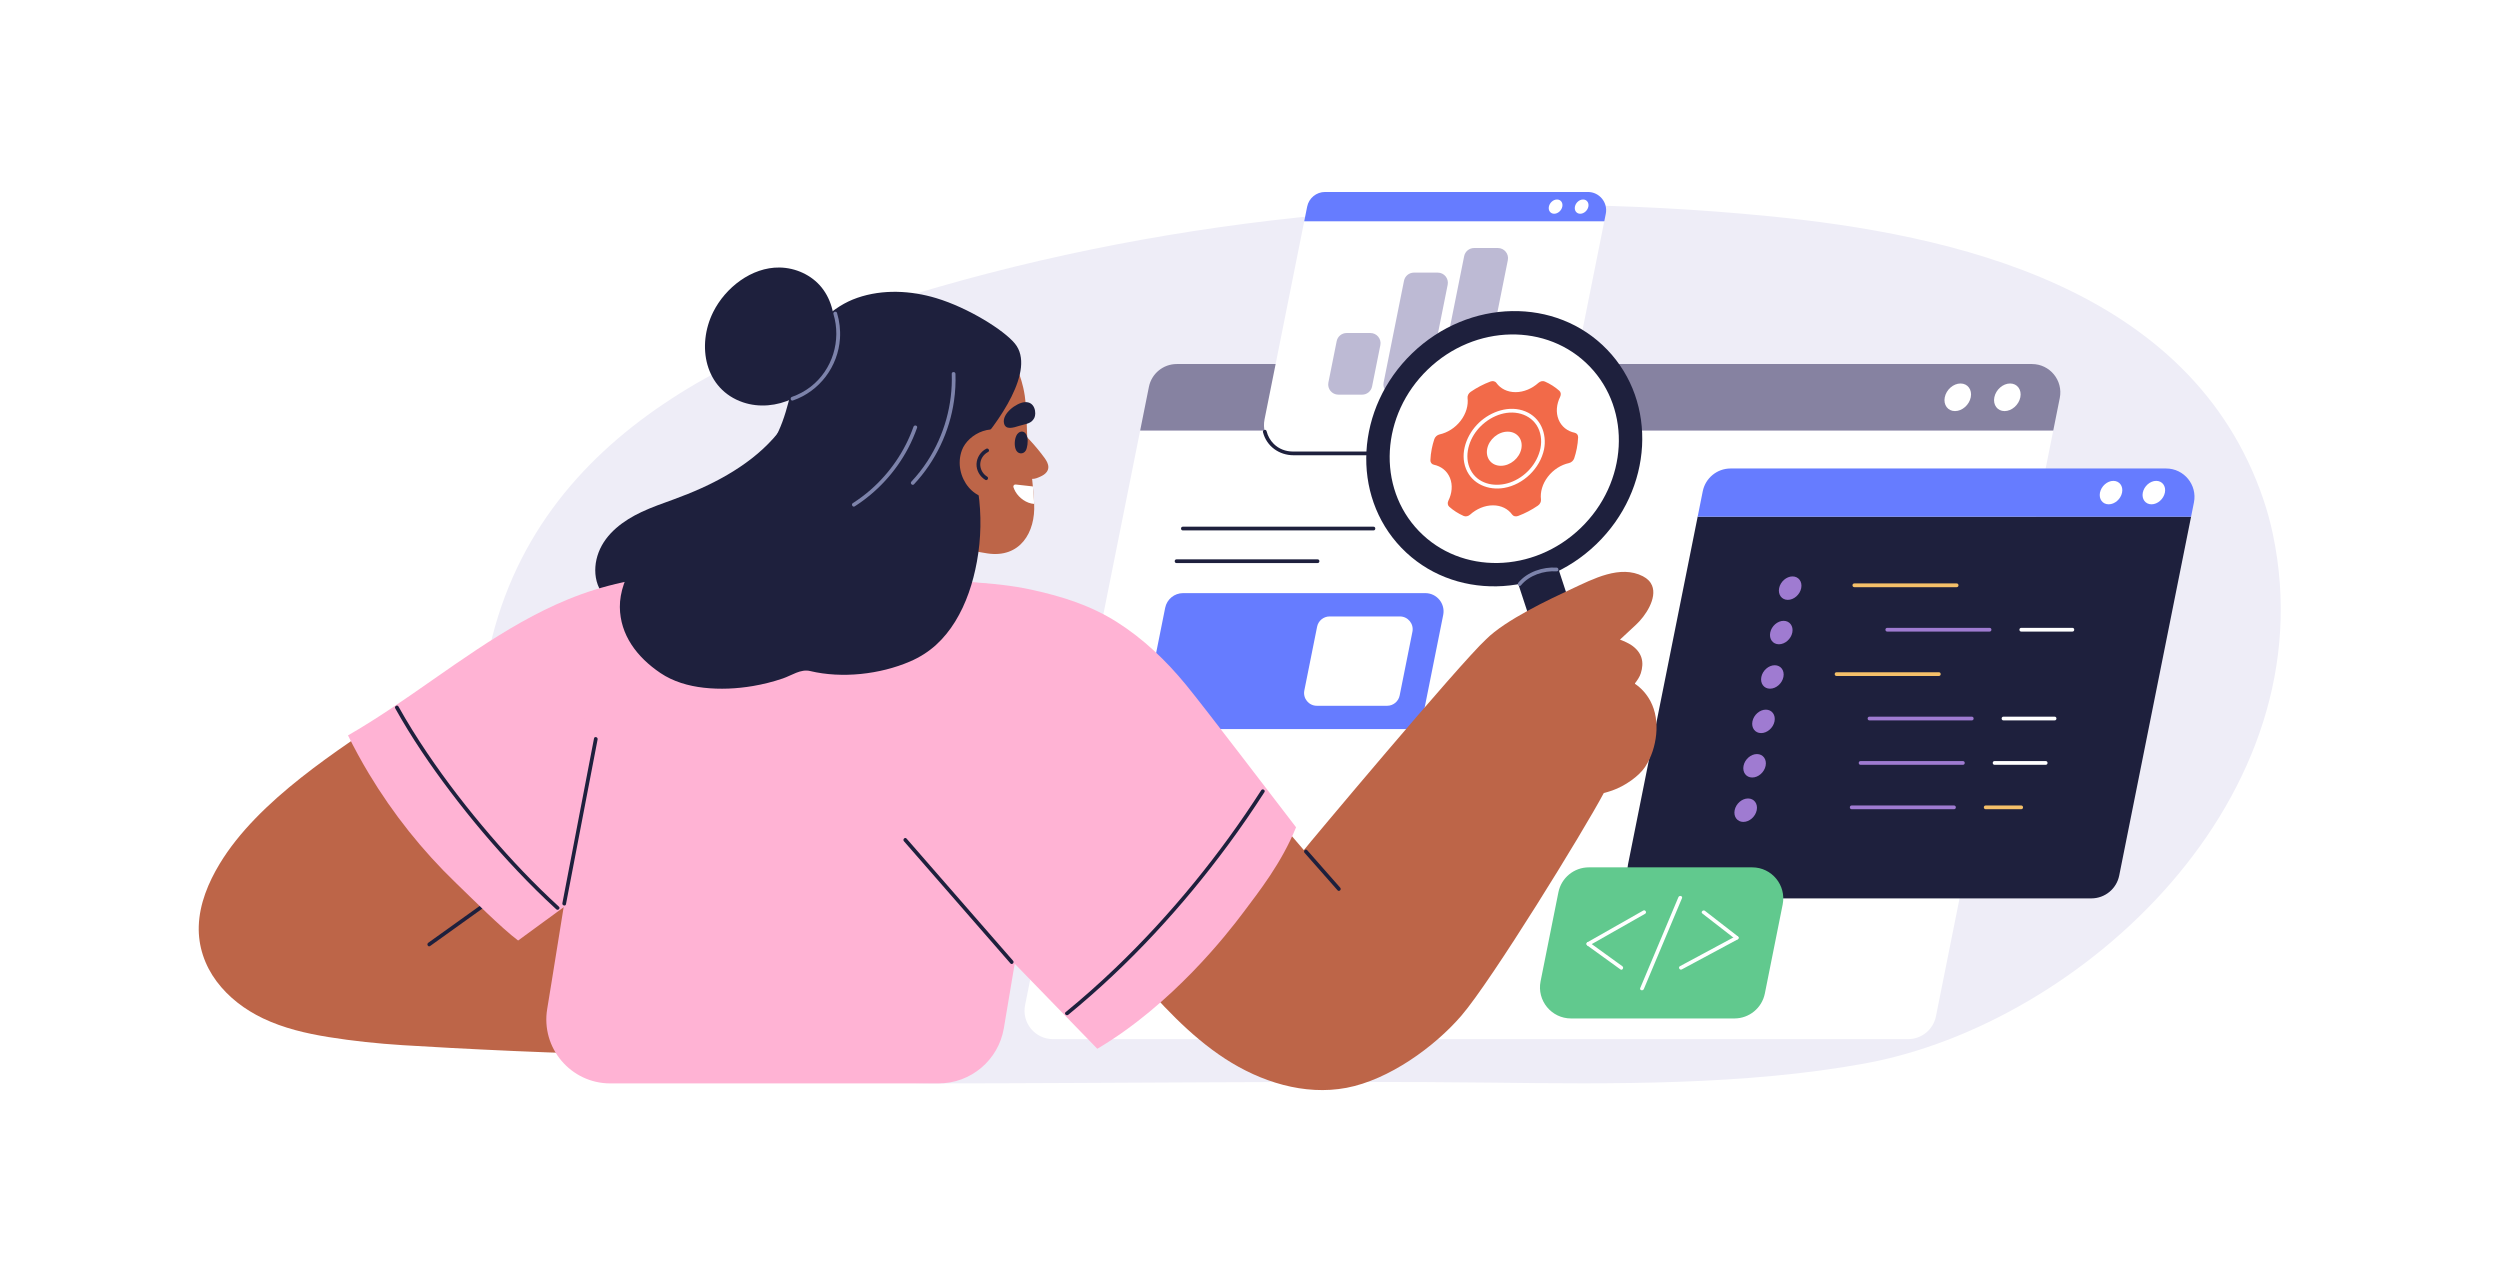
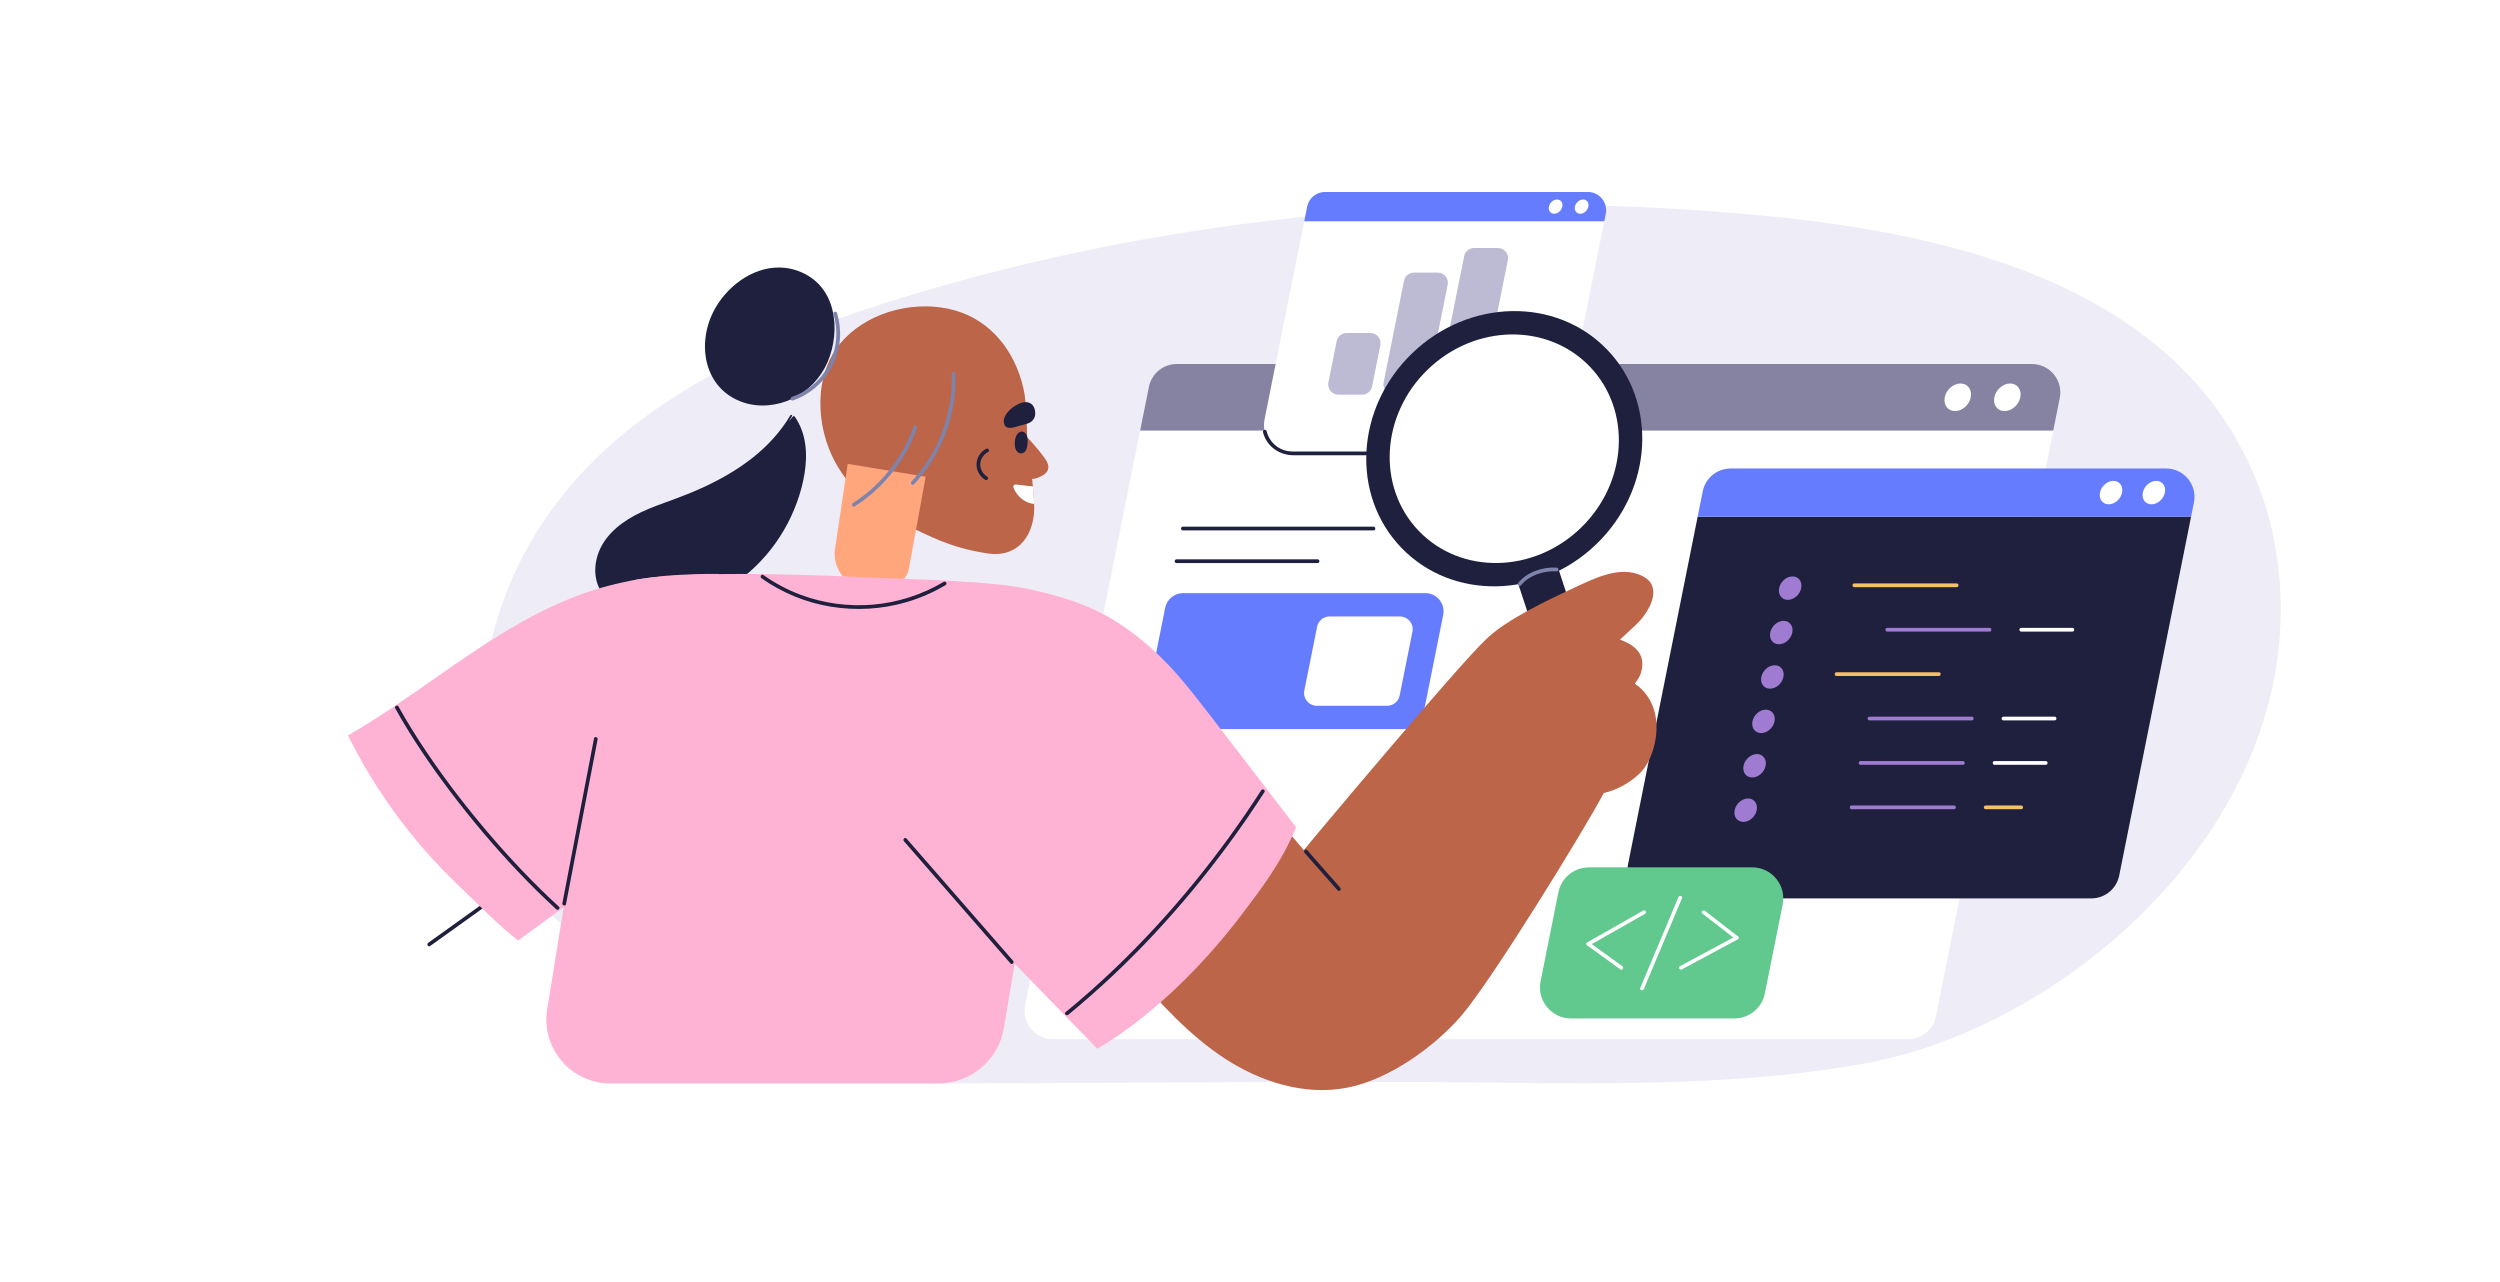
<svg xmlns="http://www.w3.org/2000/svg" id="Layer_1" data-name="Layer 1" viewBox="0 0 3900 2000">
  <rect width="3900" height="2000" style="fill: #fff; stroke-width: 0px;" />
  <g>
    <path d="m3531.09,779.71c-112.41-332.37-484.6-414.34-774.26-442.72-429.17-42.05-876.09-9.05-1292.58,110.57-279.84,80.38-631.45,214.67-703.82,579.13-34.2,172.22-23.99,299.94,106.41,406.84,199.61,163.64,342,256.56,593.31,256.56s613.53-4.2,864.72-1.2c190,2.27,397.3,4.38,584.6-29.94,338.85-62.07,722.45-414.77,636.22-825.68-3.87-18.43-8.76-36.28-14.61-53.57Z" style="fill: #eeedf7; stroke-width: 0px;" />
    <g>
      <g>
        <g>
          <path d="m2976.63,1621.03h-1334.06c-27.96,0-48.94-25.59-43.44-53.01l179.52-896.38h1424.43l-183.01,913.78c-4.15,20.71-22.33,35.61-43.44,35.61Z" style="fill: #fff; stroke-width: 0px;" />
          <path d="m3203.08,671.64h-1424.43l13.65-68.14c4.15-20.71,22.33-35.61,43.44-35.61h1334.06c27.97,0,48.94,25.59,43.45,53.01l-10.16,50.74Z" style="fill: #8682a1; stroke-width: 0px;" />
        </g>
        <path d="m3074.38,619.77c-2.38,11.89-13.39,21.53-24.59,21.53s-18.35-9.64-15.96-21.53c2.38-11.89,13.39-21.53,24.59-21.53s18.35,9.64,15.96,21.53Z" style="fill: #fff; stroke-width: 0px;" />
        <path d="m3151.72,619.77c-2.38,11.89-13.39,21.53-24.59,21.53s-18.35-9.64-15.96-21.53c2.38-11.89,13.39-21.53,24.59-21.53s18.35,9.64,15.97,21.53Z" style="fill: #fff; stroke-width: 0px;" />
      </g>
      <g>
        <path d="m3262.52,1401.48h-679.37c-27.97,0-48.94-25.59-43.45-53.01l108.64-542.43h769.74l-112.12,559.83c-4.15,20.7-22.33,35.61-43.45,35.61Z" style="fill: #1e203d; stroke-width: 0px;" />
        <g>
          <path d="m2809.88,917.5c-2.02,10.1-11.37,18.29-20.89,18.29s-15.58-8.19-13.56-18.29c2.02-10.1,11.37-18.29,20.89-18.29s15.58,8.19,13.56,18.29Z" style="fill: #9f7bd1; stroke-width: 0px;" />
          <path d="m2892.71,915.98h159.72c3.75,0,3.75-5.83,0-5.83h-159.72c-3.75,0-3.76,5.83,0,5.83h0Z" style="fill: #f5c069; stroke-width: 0px;" />
          <path d="m2796,986.78c-2.02,10.1-11.37,18.29-20.89,18.29s-15.58-8.19-13.56-18.29c2.02-10.1,11.37-18.29,20.89-18.29s15.58,8.19,13.56,18.29Z" style="fill: #9f7bd1; stroke-width: 0px;" />
          <path d="m2782.13,1056.06c-2.02,10.1-11.37,18.29-20.89,18.29s-15.58-8.19-13.56-18.29c2.02-10.1,11.37-18.29,20.89-18.29s15.58,8.19,13.56,18.29Z" style="fill: #9f7bd1; stroke-width: 0px;" />
          <path d="m2864.96,1054.54h159.72c3.75,0,3.76-5.83,0-5.83h-159.72c-3.75,0-3.75,5.83,0,5.83h0Z" style="fill: #f5c069; stroke-width: 0px;" />
          <path d="m2768.25,1125.34c-2.02,10.1-11.37,18.29-20.89,18.29s-15.58-8.19-13.56-18.29c2.02-10.1,11.37-18.29,20.89-18.29s15.58,8.19,13.56,18.29Z" style="fill: #9f7bd1; stroke-width: 0px;" />
          <path d="m2916.33,1123.82h159.72c3.75,0,3.76-5.83,0-5.83h-159.72c-3.75,0-3.76,5.83,0,5.83h0Z" style="fill: #9f7bd1; stroke-width: 0px;" />
          <path d="m2754.38,1194.62c-2.02,10.1-11.37,18.29-20.89,18.29s-15.58-8.19-13.56-18.29c2.02-10.1,11.37-18.29,20.89-18.29s15.58,8.19,13.56,18.29Z" style="fill: #9f7bd1; stroke-width: 0px;" />
          <path d="m2902.45,1193.1h159.72c3.75,0,3.76-5.83,0-5.83h-159.72c-3.75,0-3.76,5.83,0,5.83h0Z" style="fill: #9f7bd1; stroke-width: 0px;" />
          <path d="m2740.5,1263.9c-2.02,10.1-11.37,18.29-20.89,18.29s-15.58-8.19-13.56-18.29c2.02-10.1,11.37-18.29,20.89-18.29s15.58,8.19,13.56,18.29Z" style="fill: #9f7bd1; stroke-width: 0px;" />
          <path d="m2888.58,1262.38h159.72c3.75,0,3.75-5.83,0-5.83h-159.72c-3.75,0-3.75,5.83,0,5.83h0Z" style="fill: #9f7bd1; stroke-width: 0px;" />
          <path d="m2944.08,985.26h159.72c3.75,0,3.75-5.83,0-5.83h-159.72c-3.75,0-3.75,5.83,0,5.83h0Z" style="fill: #9f7bd1; stroke-width: 0px;" />
          <path d="m3153.12,985.26h79.86c3.75,0,3.75-5.83,0-5.83h-79.86c-3.75,0-3.76,5.83,0,5.83h0Z" style="fill: #fff; stroke-width: 0px;" />
          <path d="m3125.37,1123.82h79.86c3.75,0,3.76-5.83,0-5.83h-79.86c-3.75,0-3.76,5.83,0,5.83h0Z" style="fill: #fff; stroke-width: 0px;" />
          <path d="m3111.49,1193.1h79.86c3.75,0,3.75-5.83,0-5.83h-79.86c-3.75,0-3.75,5.83,0,5.83h0Z" style="fill: #fff; stroke-width: 0px;" />
          <path d="m3097.62,1262.38h55.5c3.75,0,3.76-5.83,0-5.83h-55.5c-3.75,0-3.75,5.83,0,5.83h0Z" style="fill: #f5c069; stroke-width: 0px;" />
        </g>
        <path d="m3418.09,806.03h-769.74l7.93-39.58c4.15-20.7,22.33-35.61,43.45-35.61h679.37c27.97,0,48.94,25.59,43.44,53.01l-4.44,22.18Z" style="fill: #667cff; stroke-width: 0px;" />
        <path d="m3377.23,768.44c-2.02,10.1-11.37,18.29-20.89,18.29s-15.58-8.19-13.56-18.29c2.02-10.1,11.37-18.29,20.89-18.29s15.58,8.19,13.56,18.29Z" style="fill: #fff; stroke-width: 0px;" />
        <path d="m3310.42,768.44c-2.02,10.1-11.37,18.29-20.89,18.29s-15.58-8.19-13.56-18.29c2.02-10.1,11.37-18.29,20.89-18.29s15.58,8.19,13.56,18.29Z" style="fill: #fff; stroke-width: 0px;" />
      </g>
      <g>
        <path d="m2705.66,1588.79h-254.85c-30.58,0-53.51-27.98-47.5-57.96l27.8-138.83c4.53-22.64,24.41-38.93,47.5-38.93h254.85c30.58,0,53.51,27.98,47.5,57.96l-27.8,138.83c-4.53,22.64-24.41,38.93-47.5,38.93Z" style="fill: #61c98e; stroke-width: 0px;" />
        <g>
          <path d="m2563.43,1420.48c-29.05,16.5-58.1,33-87.14,49.5-3.26,1.85-.33,6.89,2.94,5.03,29.05-16.5,58.1-33,87.14-49.5,3.26-1.85.33-6.89-2.94-5.03h0Z" style="fill: #fff; stroke-width: 0px;" />
          <path d="m2476.28,1475.01c17.19,12.42,34.38,24.85,51.57,37.27,3.04,2.2,5.95-2.85,2.94-5.03-17.19-12.42-34.38-24.85-51.57-37.27-3.04-2.2-5.95,2.85-2.94,5.03h0Z" style="fill: #fff; stroke-width: 0px;" />
        </g>
        <g>
          <path d="m2655.65,1425.06c17.17,13.32,34.35,26.65,51.52,39.97,2.93,2.27,7.08-1.82,4.12-4.12-17.17-13.32-34.35-26.65-51.52-39.97-2.93-2.27-7.08,1.82-4.12,4.12h0Z" style="fill: #fff; stroke-width: 0px;" />
          <path d="m2707.76,1460.45c-29,15.63-58.04,31.17-87.03,46.79-3.3,1.78-.36,6.81,2.94,5.03,29-15.63,58.04-31.17,87.03-46.79,3.3-1.78.36-6.81-2.94-5.03h0Z" style="fill: #fff; stroke-width: 0px;" />
        </g>
        <path d="m2564.37,1542.92c19.85-47.26,39.69-94.51,59.54-141.77,1.45-3.45-4.19-4.96-5.62-1.55-19.85,47.25-39.69,94.51-59.54,141.77-1.45,3.45,4.19,4.96,5.62,1.55h0Z" style="fill: #fff; stroke-width: 0px;" />
      </g>
      <g>
        <path d="m1835.37,878.4h220.08c3.75,0,3.75-5.83,0-5.83h-220.08c-3.75,0-3.76,5.83,0,5.83h0Z" style="fill: #1e203d; stroke-width: 0px;" />
        <path d="m1845.21,827.46h297.44c3.75,0,3.76-5.83,0-5.83h-297.44c-3.75,0-3.75,5.83,0,5.83h0Z" style="fill: #1e203d; stroke-width: 0px;" />
        <path d="m2192.4,1137.39h-377.87c-17.98,0-31.46-16.45-27.93-34.08l31.07-155.15c2.67-13.31,14.35-22.89,27.93-22.89h377.87c17.98,0,31.46,16.45,27.93,34.08l-31.07,155.15c-2.67,13.31-14.35,22.89-27.93,22.89Z" style="fill: #667cff; stroke-width: 0px;" />
        <path d="m2163.9,1101.02h-109.59c-12.59,0-22.03-11.52-19.56-23.87l19.92-99.47c1.87-9.32,10.05-16.03,19.56-16.03h109.59c12.59,0,22.03,11.52,19.56,23.87l-19.92,99.47c-1.87,9.32-10.05,16.03-19.56,16.03Z" style="fill: #fff; stroke-width: 0px;" />
      </g>
      <g>
        <g>
          <path d="m2393.85,707.29h-377.72c-27.97,0-48.94-25.59-43.45-53.01l61.9-309.09h468.1l-65.39,326.5c-4.15,20.7-22.33,35.61-43.45,35.61Z" style="fill: #fff; stroke-width: 0px;" />
          <path d="m2441.47,636.06c-1.62,8.11-3.25,16.21-4.87,24.32-2.08,10.37-3.78,20.51-10.8,28.96-7.98,9.6-19.74,14.94-32.17,15.04-1.92.02-3.84,0-5.76,0h-364.71c-2.19,0-4.37,0-6.56,0-11.04-.04-21.6-4.08-29.5-11.88-5.56-5.49-9.34-12.35-11.26-19.91-.92-3.63-6.54-2.09-5.62,1.55,5.62,22.15,25.34,36.06,47.77,36.06h366.01c10.34,0,20.09.04,29.87-4.46,13.55-6.24,23.23-18.93,26.27-33.45,1.84-8.77,3.52-17.58,5.28-26.37.56-2.77,1.11-5.54,1.67-8.31.73-3.66-4.88-5.23-5.62-1.55h0Z" style="fill: #1e203d; stroke-width: 0px;" />
          <path d="m2502.69,345.19h-468.1l4.57-22.83c2.67-13.31,14.35-22.89,27.93-22.89h410c17.98,0,31.46,16.45,27.93,34.08l-2.33,11.64Z" style="fill: #667cff; stroke-width: 0px;" />
          <path d="m2477.84,322.33c-1.23,6.14-6.92,11.12-12.7,11.12s-9.48-4.98-8.25-11.12c1.23-6.14,6.92-11.12,12.7-11.12s9.48,4.98,8.25,11.12Z" style="fill: #fff; stroke-width: 0px;" />
          <path d="m2437.21,322.33c-1.23,6.14-6.92,11.12-12.7,11.12s-9.48-4.98-8.25-11.12c1.23-6.14,6.92-11.12,12.7-11.12s9.48,4.98,8.25,11.12Z" style="fill: #fff; stroke-width: 0px;" />
        </g>
        <path d="m2297.22,615.67h-37.1c-9.99,0-17.48-9.14-15.52-18.93l39.48-197.12c1.48-7.39,7.97-12.72,15.52-12.72h37.1c9.99,0,17.48,9.14,15.52,18.93l-39.48,197.12c-1.48,7.39-7.97,12.72-15.52,12.72Z" style="fill: #bdbad4; stroke-width: 0px;" />
        <path d="m2258.38,444.2l-31.8,158.75c-1.48,7.39-7.97,12.72-15.52,12.72h-37.1c-9.99,0-17.48-9.14-15.52-18.93l31.8-158.75c1.48-7.39,7.97-12.72,15.52-12.72h37.1c9.99,0,17.48,9.14,15.52,18.93Z" style="fill: #bdbad4; stroke-width: 0px;" />
        <path d="m2153.35,538.44l-12.91,64.5c-1.48,7.4-7.97,12.72-15.52,12.72h-37.1c-9.99,0-17.48-9.14-15.52-18.93l12.91-64.5c1.48-7.4,7.97-12.72,15.52-12.72h37.1c9.99,0,17.48,9.14,15.52,18.93Z" style="fill: #bdbad4; stroke-width: 0px;" />
      </g>
    </g>
    <path d="m2450.44,1013.85c24.49-6.74,49.81-9.53,75.18-8.34,3.75.18,3.74-5.65,0-5.83-25.86-1.22-51.77,1.68-76.73,8.54-3.61.99-2.08,6.62,1.55,5.62h0Z" style="fill: #1e203d; stroke-width: 0px;" />
    <path d="m2472.48,1078.82c24.49-6.74,49.81-9.53,75.18-8.34,3.75.18,3.74-5.65,0-5.83-25.86-1.22-51.77,1.68-76.73,8.54-3.61.99-2.08,6.62,1.55,5.62h0Z" style="fill: #1e203d; stroke-width: 0px;" />
    <path d="m2509.12,1229.38c9.19-15.45,18.37-30.9,27.56-46.34,1.92-3.23-3.11-6.16-5.03-2.94-9.18,15.45-18.37,30.9-27.55,46.34-1.92,3.23,3.11,6.16,5.03,2.94h0Z" style="fill: #1e203d; stroke-width: 0px;" />
    <g>
      <path d="m1250.25,669.65c-2.66-7-6.18-13.65-10.5-19.76-.68-.96-2.08-.95-2.83-.09-2.07,2.4-4.06,4.86-6.09,7.29,1.64-2.62,3.25-5.26,4.78-7.95.94-1.65-1.74-2.8-2.69-1.2-15.36,26.04-36.12,48.42-59.88,66.99-24.11,18.85-50.94,33.96-78.76,46.57-14.17,6.43-28.63,12.18-43.24,17.53-16.95,6.2-34.06,12.07-50.4,19.77-27.87,13.12-55.43,33.09-66.79,62.88-5.46,14.3-6.98,30.24-3.08,45.13,3.86,14.72,13.48,27.09,26.04,35.49,28.74,19.21,65.49,16.25,97.6,8.8,31.04-7.21,60.71-20.05,87.24-37.7,26.57-17.68,49.8-40.22,68.28-66.24,18.31-25.79,32-54.77,40.17-85.33,7.94-29.71,11.31-62.81.15-92.18Z" style="fill: #1e203d; stroke-width: 0px;" />
-       <path d="m765.5,1328.77c-17.91-6.36-13.33-26.79-6.98-43.03,16.45-42.06,49.49-78.82,79.15-112.06,17.45-19.55,35.67-38.34,54.37-56.67-81.53-47.24-194.41-61.12-269.47-11.04-95.15,63.49-219.99,142.31-279.96,241.68-17.69,29.31-31.45,62.45-32.54,97.08-.99,31.25,9.15,61.16,27.79,86.14,18.71,25.08,44.31,44.36,72.41,57.77,32.21,15.37,67.32,23.55,102.39,29.21,38.26,6.17,76.93,10.17,115.61,12.62,77.82,4.93,268,14.77,360.33,14.24,10.58-.06,8.33-64.88,9.49-70.48,1.8-8.72,2.27-17.75,3.04-26.6.88-10.05,1.68-20.11,2.4-30.18,2.2-30.81,3.61-74.46,4.29-105.35-67.33-22.61-205.94-70.42-242.31-83.34Z" style="fill: #bd6548; stroke-width: 0px;" />
      <path d="m670.98,1475.79c41.41-29.66,82.81-59.32,124.22-88.98,3.02-2.16.12-7.22-2.94-5.03-41.41,29.66-82.81,59.32-124.22,88.98-3.02,2.16-.12,7.22,2.94,5.03h0Z" style="fill: #1e203d; stroke-width: 0px;" />
      <path d="m1106.05,1055.3c-4.3,53.47,13.86,132.75,11.25,186.43-16.75,12.16-33.5,24.31-50.23,36.52-24.02,17.53-48.05,35.07-72.07,52.6-24.13,17.61-48.26,35.22-72.39,52.83-24.02,17.53-48.04,35.07-72.06,52.61-14.11,10.3-28.2,20.62-42.3,30.94-26.26-19.66-73.06-66.74-96.9-89.67-26.15-25.16-50.74-52.16-73.5-80.76-22.71-28.54-43.63-58.67-62.51-90.1-11.62-19.35-22.46-39.2-32.46-59.48,22.36-12.87,44.21-26.69,65.72-41.01,45.44-30.27,89.56-62.61,135.09-92.74,45.35-30.01,92.26-57.91,142.48-78.5,55.09-22.59,113.72-35.17,173.53-38.18,20.5-1.03,40.54-1.77,61.67-1.44-6.01,52.65-11.06,107.03-15.32,159.96Z" style="fill: #ffb3d4; stroke-width: 0px;" />
      <g>
        <ellipse cx="2346.65" cy="700.02" rx="222.81" ry="206.9" transform="translate(171.15 1824.28) rotate(-43.94)" style="fill: #1e203d; stroke-width: 0px;" />
        <ellipse cx="2346.65" cy="700.02" rx="185.01" ry="171.8" transform="translate(171.16 1824.31) rotate(-43.94)" style="fill: #fff; stroke-width: 0px;" />
        <polygon points="2529.7 1187.67 2467.44 1212.27 2361.19 888.74 2423.45 864.14 2529.7 1187.67" style="fill: #1e203d; stroke-width: 0px;" />
        <path d="m2372.65,913.17c13.02-15.84,35.69-23.18,55.71-21.87,3.74.25,3.73-5.58,0-5.83-21.39-1.41-45.92,6.66-59.83,23.57-2.36,2.87,1.74,7.02,4.12,4.12h0Z" style="fill: #7d83ab; stroke-width: 0px;" />
        <g>
-           <path d="m2461.88,682.28c.15-3.57-1.99-6.47-5.39-7.19-11.31-2.38-20.66-9.51-25.14-20.64-4.48-11.11-3.19-23.96,2.51-35.49,1.71-3.47,1.15-7.22-1.31-9.39-6.6-5.83-14.17-10.69-22.56-14.39-3.09-1.36-7.15-.55-10.13,2.13-9.88,8.87-22.67,14.44-35.64,14.44s-23.55-5.57-29.9-14.45c-1.9-2.66-5.61-3.49-9.22-2.14-10.85,4.06-21.26,9.53-30.94,16.16-3.31,2.26-5.17,6.08-4.76,9.56,1.36,11.42-2.15,24.26-10.79,35.49-8.63,11.23-20.64,18.61-32.83,21.3-3.74.83-7.05,3.76-8.26,7.4-1.63,4.9-2.95,9.89-3.96,14.96-1.2,6.04-1.9,11.98-2.14,17.77-.14,3.56,1.99,6.46,5.39,7.17,11.31,2.37,20.66,9.51,25.16,20.62,4.48,11.11,3.18,23.97-2.51,35.5-1.71,3.46-1.15,7.22,1.3,9.39,6.59,5.83,14.16,10.7,22.55,14.4,3.09,1.36,7.15.54,10.12-2.13,9.88-8.87,22.66-14.42,35.64-14.42s23.55,5.56,29.9,14.43c1.9,2.66,5.61,3.49,9.22,2.14,10.85-4.06,21.26-9.53,30.95-16.16,3.31-2.26,5.18-6.09,4.76-9.56-1.36-11.42,2.15-24.25,10.76-35.46,8.62-11.23,20.64-18.62,32.84-21.32,3.74-.83,7.04-3.76,8.25-7.4,1.63-4.9,2.95-9.9,3.96-14.96,1.2-6.03,1.9-11.95,2.14-17.73Zm-120.52,44.36c-14.7,0-24.25-11.92-21.33-26.63,2.93-14.7,17.22-26.63,31.93-26.63s24.25,11.92,21.33,26.63c-2.93,14.7-17.22,26.63-31.93,26.63Z" style="fill: #f26a49; stroke-width: 0px;" />
          <path d="m2403.13,699.25c-5.07,24.45-23.95,45.27-47.46,53.48-20.96,7.32-46.78,3.78-59.52-16.1-13.11-20.46-6.4-47.37,7.98-65.29,14.97-18.64,40.08-31.5,64.33-26.78,11.5,2.24,22,8.6,28.47,18.49,7,10.71,8.57,23.78,6.2,36.19-.7,3.66,4.92,5.23,5.62,1.55,4.61-24.2-5.36-49.22-29.02-58.93-24.93-10.24-53.9-.15-72.63,17.66-18.76,17.84-30.26,46.84-20.08,72.01,9.6,23.76,35.02,33.83,59.28,29.65,30.19-5.21,56.23-30.44,62.44-60.39.76-3.66-4.86-5.22-5.62-1.55Z" style="fill: #fff; stroke-width: 0px;" />
        </g>
      </g>
      <path d="m2574.57,1093.61c-5.77-10.83-14.14-20.36-24.41-27.09,3.7-4.82,7.67-10.37,9.52-16.26,5.27-16.81,2.64-32.44-15.56-44.44-3.36-2.22-12.79-6.62-16.95-8.02,8.6-7.86,16.91-15.82,24.91-23.16,14.76-13.54,33.33-41.43,25.09-61.25-2.35-5.64-6.87-10.63-14.28-14.45-35.27-18.16-77.15,3.97-111.28,19.88-33.8,15.76-103.01,48.09-133.36,78.54,0,0,0,0,0,.01-40.86,37.51-281.53,324.73-284.24,328.79-13.45-15.23-68.07-80.55-78.68-90.11-28.88,29.84-55.14,62.32-78.73,96.47-24.21,35.05-45.61,72.04-63.88,110.52-9.76,20.54-46.29,71.98-46.29,71.98,43.74,50.05,88.81,100.23,144.89,136.7,55.04,35.79,123.39,57.76,189.22,45.29,65.84-12.47,136.94-63.51,179.21-112.55,47.05-54.59,191.36-289.19,222.13-347.28,4.3-1.13,8.59-2.4,12.9-3.9,20.57-7.12,42.21-22.74,51.55-36.81,9.92-14.95,15.57-33.09,17.34-50.87,1.77-17.72-.64-36.16-9.07-52Z" style="fill: #bd6548; stroke-width: 0px;" />
      <path d="m2035.07,1330.4c17.19,19.5,34.38,39.01,51.57,58.51,2.48,2.82,6.59-1.31,4.12-4.12-17.19-19.5-34.38-39.01-51.57-58.51-2.48-2.82-6.59,1.31-4.12,4.12h0Z" style="fill: #1e203d; stroke-width: 0px;" />
      <path d="m1939.43,1423.64c-24.71,32.98-110.72,143.35-227.63,212.46-.46-.48-276.43-284.7-276.43-284.7,4.94-37.82,49.07-137.62,53.31-175.51,9.02-80.41,16.43-161.01,22.13-241.73.67-9.54-3.99-16.78-3.36-26.33,39.03,2.11,71.64,5.46,103.09,12.42,47.45,10.5,91.15,24.33,132.19,50.37,41.1,26.09,76.35,59.91,107.18,97.4,30.57,37.17,143.91,186.33,171.94,222.53-22.82,56.15-57.59,99.94-82.41,133.07Z" style="fill: #ffb3d4; stroke-width: 0px;" />
      <path d="m1625.11,708.53c-7.8-10.13-16.22-19.76-25.19-28.86-.12-.2-.28-.36-.47-.49-.53-.54-1.05-1.1-1.59-1.63-1.26-1.25-3.47.41-2.21,1.74.42.44.81.9,1.23,1.35.07,6.28.99,12.61,1.55,18.86.59,6.52,1.18,13.03,1.76,19.55.55,6.12.96,12.27,1.67,18.37.54,4.65,2.67,9.11,7.85,9.61,4.44.42,9.25-1.73,13.22-3.52,3.74-1.69,7.54-3.92,9.98-7.31,6.93-9.64-1.98-20.1-7.8-27.65Z" style="fill: #bd6548; stroke-width: 0px;" />
      <path d="m1282,601.15c4.47-27.05,15.79-52.79,35.85-73.29,43.39-44.35,114.49-59.79,171.41-43.76,57.11,16.09,93.99,64.32,107.01,120.65,7.88,34.09,3.4,70.58,8.76,105.05,4,25.75,6.79,48.51,8.24,75.9,2.37,44.82-22.02,85.49-73.29,77.57-59.84-9.24-89.71-27.32-128.84-45.25-52.05-23.85-97.1-64.31-118.12-118.38-11.65-29.97-16.5-65.22-11-98.48Z" style="fill: #bd6548; stroke-width: 0px;" />
      <path d="m1443.99,743.69s-16.1,90.16-26.59,145.71c0,0-7.98,38.81-65.87,28.79-54.3-9.4-49.47-58.17-49.47-58.17l20.37-136.39,121.55,20.06Z" style="fill: #ffa67d; stroke-width: 0px;" />
      <path d="m1596.52,919.85c-74.37-15.82-155.9-15-236.59-18.86-62.48-2.99-265.88-12.17-361.62,2.27-31.63,4.77-53.8,36.63-66.47,65.89-16.1,37.17-11.46,76.96-15.73,115.81-4.74,43.24-9.73,84.75-6.13,128.44.26,3.18.62,6.36.94,9.54-.17,1-.34,2.01-.51,3.01-17.17,102.7-33.95,205.47-50.3,308.31-2.07,13.02-4.25,26.29-6.47,39.67-10.11,60.82,36.8,116.19,98.46,116.19h511.99c50.4,0,93.45-36.32,101.9-86.01,13.25-77.89,32.16-190.5,42.57-258.57,9.76-63.78,19.06-127.62,27.93-191.53,7.74-55.81-31.74-232.39-39.98-234.14Z" style="fill: #ffb3d4; stroke-width: 0px;" />
      <path d="m1187.92,902.06c32.29,22.82,69.68,38.12,108.72,44.45,38.79,6.29,78.85,3.98,116.62-6.93,21.66-6.26,42.47-15.33,61.86-26.83,3.22-1.91.29-6.95-2.94-5.03-33.53,19.89-71.34,32.17-110.2,35.5-38.15,3.27-76.83-1.9-112.73-15.24-20.72-7.7-40.34-18.19-58.39-30.94-3.07-2.17-5.98,2.88-2.94,5.03h0Z" style="fill: #1e203d; stroke-width: 0px;" />
      <path d="m1666.49,1583.06c47.57-38.94,92.3-81.3,134.24-126.24,41.26-44.2,79.86-90.88,115.7-139.57,19.56-26.57,38.27-53.75,56.1-81.51,2.03-3.16-3.01-6.09-5.03-2.94-31.96,49.76-66.77,97.69-104.18,143.49-38.49,47.12-79.71,92.04-123.65,134.12-24.88,23.82-50.64,46.71-77.3,68.53-2.9,2.38,1.24,6.48,4.12,4.12h0Z" style="fill: #1e203d; stroke-width: 0px;" />
      <path d="m1410.1,1312.29c43.14,49.48,86.28,98.96,129.42,148.44,12.26,14.06,24.52,28.12,36.77,42.18,2.47,2.83,6.58-1.3,4.12-4.12-43.14-49.48-86.28-98.96-129.42-148.44-12.26-14.06-24.52-28.12-36.77-42.18-2.47-2.83-6.57,1.3-4.12,4.12h0Z" style="fill: #1e203d; stroke-width: 0px;" />
      <path d="m882.93,1410.54c12.79-66.65,25.59-133.3,38.38-199.95,3.66-19.04,7.31-38.09,10.97-57.13.7-3.66-4.91-5.23-5.62-1.55-12.79,66.65-25.59,133.3-38.38,199.95-3.66,19.04-7.31,38.09-10.97,57.13-.7,3.66,4.91,5.23,5.62,1.55h0Z" style="fill: #1e203d; stroke-width: 0px;" />
      <path d="m616.59,1105.07c25.19,45.23,54.41,88.19,85.61,129.47,32.61,43.14,67.53,84.59,104.69,123.89,19.6,20.73,39.85,40.85,60.92,60.09,2.76,2.52,6.9-1.58,4.12-4.12-38.12-34.81-73.67-72.43-107.28-111.59-35.15-40.96-68.23-83.76-98.43-128.5-15.82-23.45-30.83-47.46-44.6-72.17-1.82-3.28-6.86-.34-5.03,2.94h0Z" style="fill: #1e203d; stroke-width: 0px;" />
-       <path d="m1583.33,536.07c-17.23-21.1-72.79-55.91-122.91-71-39.37-11.85-83.43-14.14-122.86-.51-19.45,6.72-36.88,17.79-51.54,32.19-65.26,64.09-36.83,168.04-110.6,226.88-19.4,15.47-116.04,83.89-135.74,98.11-35.87,25.89-73.15,78.94-72.71,125.23.42,43.31,26.39,78.07,63.36,102.97,20,13.47,43.71,20.23,67.49,22.91,25.4,2.87,51.39,1.62,76.55-2.62,15.92-2.68,31.62-6.64,46.9-11.85,13.67-4.66,27.83-15.08,42.4-11.59,49.73,11.92,109.06,5.28,155.85-14.82,14.81-6.36,28.61-14.95,40.56-25.78,11.65-10.56,21.53-22.89,29.79-36.24,17.61-28.46,28.12-61.03,34.11-93.81,6.58-35.98,7.29-73.07,2.02-109.27,4.87-17.21-9.41-46.6-7.38-64.34,38.68-42.27,97.98-125.73,64.7-166.48Z" style="fill: #1e203d; stroke-width: 0px;" />
      <path d="m1484.71,583.23c1.7,47.9-11.76,95.82-37.81,136.03-7.41,11.44-15.83,22.15-25.15,32.09-2.56,2.73,1.55,6.86,4.12,4.12,33.56-35.81,55.59-82.01,62.44-130.6,1.95-13.8,2.71-27.71,2.22-41.65-.13-3.74-5.96-3.76-5.83,0h0Z" style="fill: #7d83ab; stroke-width: 0px;" />
      <path d="m1425.03,665.75c-13.43,37.98-36.83,72.16-67.18,98.63-8.61,7.51-17.77,14.33-27.4,20.48-3.15,2.01-.23,7.06,2.94,5.03,34.93-22.33,63.84-53.73,83.2-90.39,5.47-10.37,10.15-21.15,14.06-32.2,1.25-3.54-4.37-5.07-5.62-1.55h0Z" style="fill: #7d83ab; stroke-width: 0px;" />
-       <path d="m1565.42,773.42c36.7-15.51,47.56-62.65,17.36-90.17-31.33-28.56-72.84-6.51-82.25,19.19-14.88,40.61,21.21,89.44,64.89,70.99Z" style="fill: #bd6548; stroke-width: 0px;" />
+       <path d="m1565.42,773.42Z" style="fill: #bd6548; stroke-width: 0px;" />
      <path d="m1538.5,700.04c-8.82,4.56-14.78,13.88-15.13,23.82-.35,9.96,5.2,19.58,13.65,24.7,3.21,1.95,6.15-3.09,2.94-5.03-6.76-4.1-11.03-11.73-10.76-19.67.27-7.96,5.25-15.17,12.24-18.78,3.33-1.72.39-6.75-2.94-5.03h0Z" style="fill: #1e203d; stroke-width: 0px;" />
      <path d="m1598.18,627.4c-12.7,1.21-35.3,17.74-31.95,32.9,2.44,11.04,14.9,6.79,23.71,4.05,11.11-3.46,18.74-3.07,23.61-12.41,3.49-6.69,1.51-26.14-15.37-24.53Z" style="fill: #1e203d; stroke-width: 0px;" />
      <path d="m1602.59,682.32c-.39-1.68-.97-3.27-1.75-4.7-3.84-7.06-12.04-4.99-15.26,1.82-2.89,6.11-3.42,14.76-1.27,21.07,2.9,8.53,12.33,8.75,16.02,2.15,2.1-3.75,3.82-13.68,2.26-20.34Z" style="fill: #1e203d; stroke-width: 0px;" />
      <path d="m1613.27,785.7c-.51-9.4-1.14-18.26-1.96-26.87-8.96-1-17.93-2-26.9-3.01-2.3-.26-4.19,1.93-3.47,4.13.79,2.43,1.83,4.77,3.12,6.99,5.92,10.19,17.34,18.36,29.24,19.21-.03-.16-.03-.28-.03-.44Z" style="fill: #fff; stroke-width: 0px;" />
      <path d="m1298.43,482.78c-3.17-12.52-8.61-24.27-16.67-34.29-15.7-19.52-40.69-30.82-65.74-31.16-43.62-.6-84.42,31.41-103.35,69.27-26.24,52.5-13.32,120.8,46.53,141.07,25.15,8.52,53.19,5.6,76.98-5.73,24.76-11.78,44.11-32.27,54.92-57.43,10.5-24.45,14.13-54.86,7.32-81.74Z" style="fill: #1e203d; stroke-width: 0px;" />
      <path d="m1236.96,624.75c41.6-14.33,70.54-52.96,73.41-96.76.88-13.39-.71-26.9-4.6-39.74-1.08-3.58-6.71-2.05-5.62,1.55,12.5,41.32-1.43,87.29-35.78,113.73-8.74,6.73-18.54,12.01-28.96,15.61-3.52,1.21-2.01,6.84,1.55,5.62h0Z" style="fill: #7d83ab; stroke-width: 0px;" />
    </g>
  </g>
</svg>